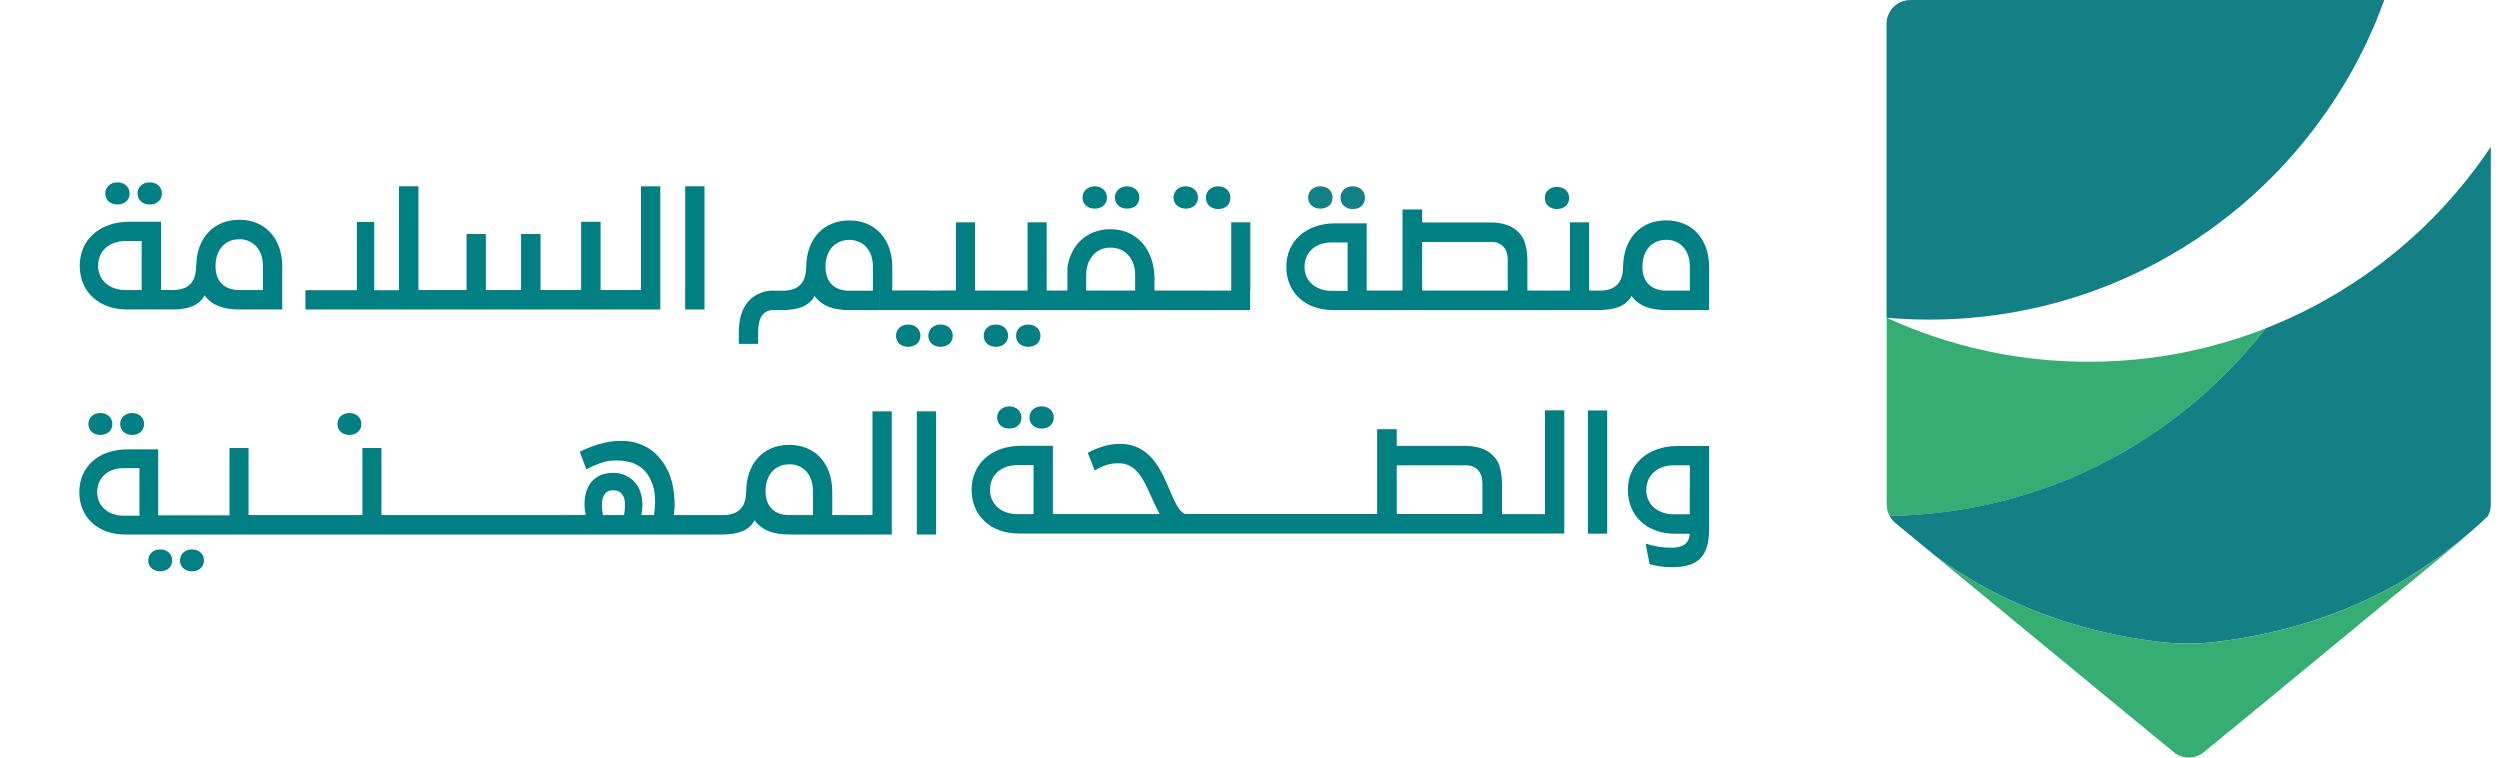
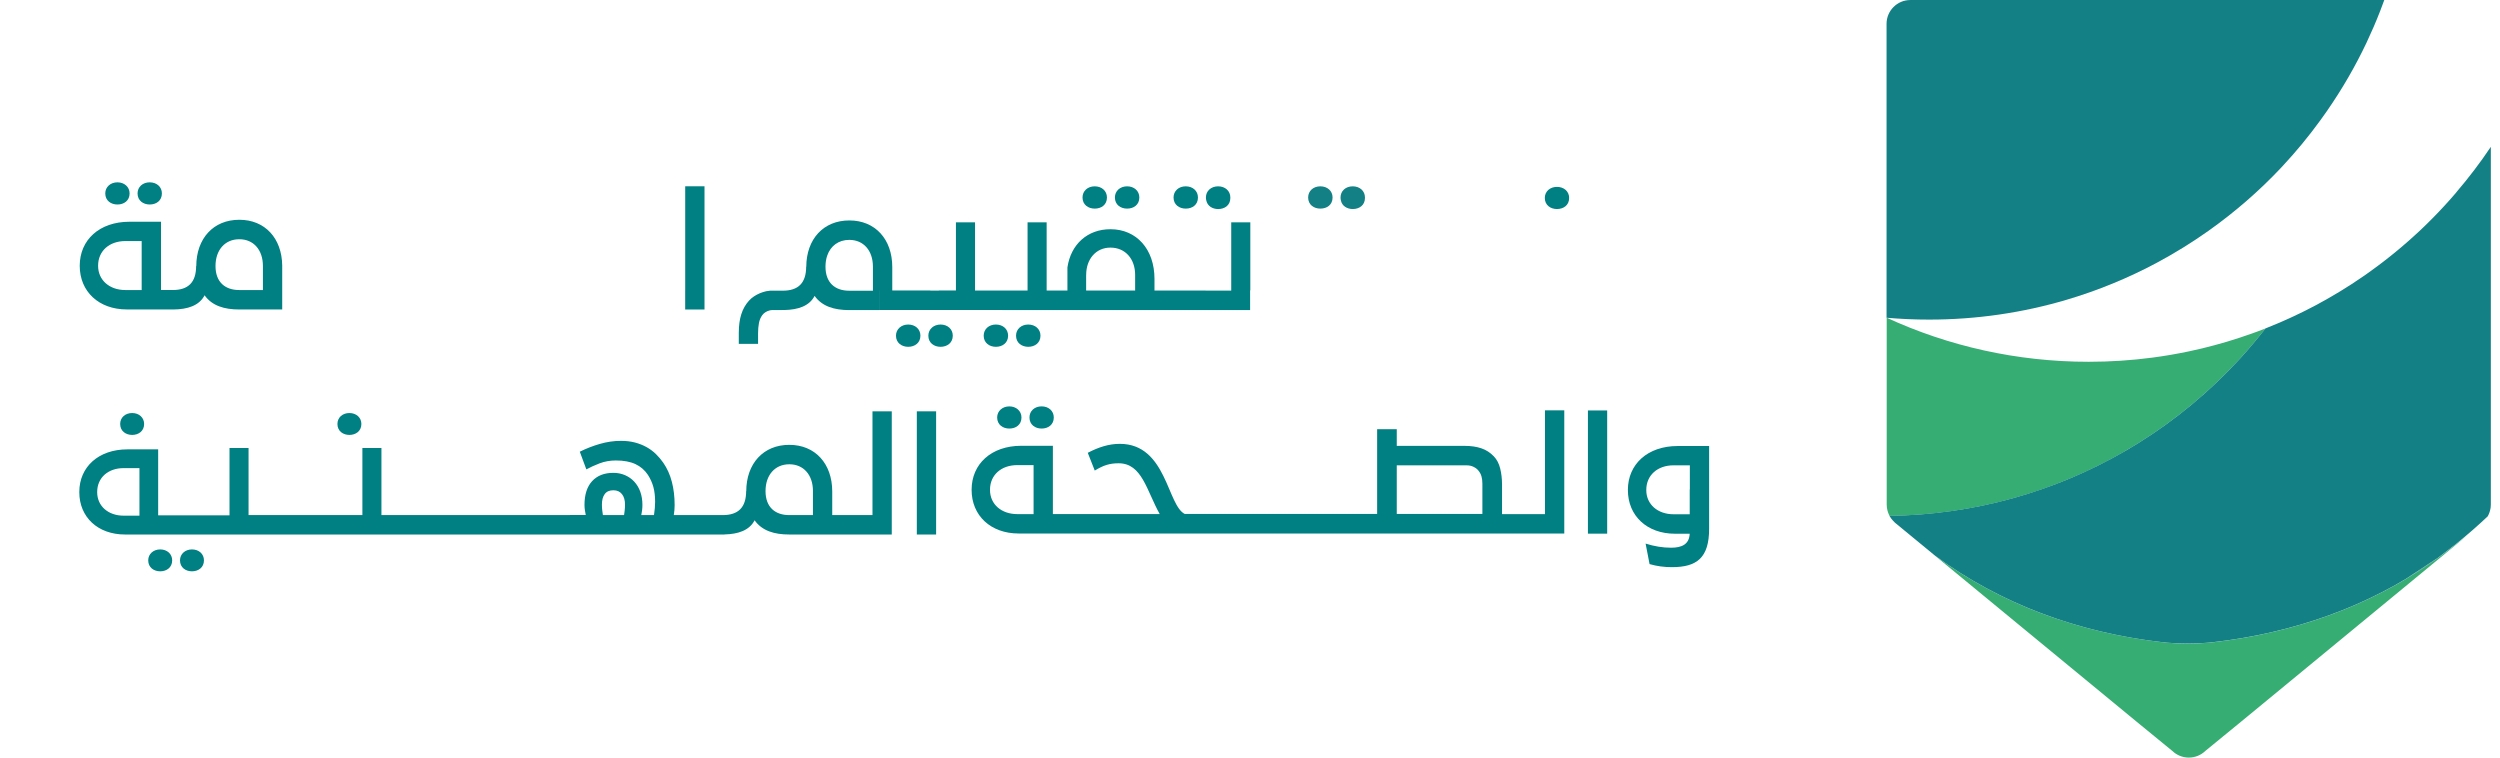
<svg xmlns="http://www.w3.org/2000/svg" width="132" height="40" viewBox="0 0 132 40" fill="none">
  <path d="M112.162 23.842C112.405 23.701 112.647 23.557 112.886 23.409C114.886 22.166 116.701 20.655 118.282 18.925C118.543 18.642 118.795 18.349 119.042 18.054C119.237 17.82 119.43 17.583 119.618 17.342C119.373 17.439 119.126 17.53 118.878 17.618C118.448 17.771 118.013 17.914 117.572 18.045C117.139 18.173 116.702 18.292 116.261 18.398C116.036 18.451 115.811 18.502 115.584 18.55C114.942 18.686 114.292 18.797 113.633 18.884C112.536 19.028 111.416 19.102 110.279 19.102C106.474 19.102 102.866 18.27 99.621 16.779C99.62 16.779 99.619 16.779 99.618 16.779V26.646C99.618 26.699 99.621 26.751 99.629 26.802C99.631 26.823 99.636 26.842 99.64 26.863C99.645 26.893 99.651 26.924 99.658 26.952C99.665 26.975 99.672 27 99.679 27.024C99.687 27.047 99.694 27.072 99.704 27.095C99.714 27.12 99.724 27.143 99.735 27.167C99.74 27.179 99.745 27.192 99.751 27.203C99.756 27.214 99.763 27.224 99.768 27.235C99.768 27.236 99.77 27.238 99.771 27.24C104.281 27.179 108.51 25.952 112.167 23.843L112.162 23.842Z" fill="#36AD73" />
  <path d="M128.752 29.438L128.756 29.436L128.748 29.441L128.739 29.447C128.648 29.512 128.557 29.578 128.464 29.642C128.453 29.649 128.443 29.657 128.432 29.666C128.222 29.812 128.01 29.956 127.796 30.095C127.723 30.143 127.649 30.188 127.575 30.234C127.432 30.324 127.289 30.415 127.145 30.503C127.109 30.525 127.072 30.546 127.035 30.567C126.982 30.598 126.93 30.629 126.878 30.66C126.746 30.736 126.615 30.815 126.483 30.889C126.386 30.942 126.289 30.994 126.191 31.046C126.064 31.115 125.937 31.186 125.807 31.253C125.807 31.253 125.807 31.253 125.806 31.253C125.704 31.306 125.601 31.355 125.498 31.406C125.45 31.429 125.402 31.453 125.355 31.477C125.276 31.517 125.197 31.556 125.118 31.595C125.013 31.645 124.905 31.692 124.799 31.74C124.679 31.795 124.559 31.851 124.438 31.905C124.431 31.908 124.425 31.911 124.417 31.914C124.308 31.963 124.198 32.007 124.089 32.053C124.033 32.076 123.979 32.099 123.923 32.121C123.85 32.152 123.778 32.182 123.704 32.212C123.592 32.257 123.478 32.298 123.366 32.342C123.344 32.35 123.321 32.359 123.298 32.368C123.192 32.408 123.087 32.449 122.979 32.489C122.961 32.495 122.942 32.501 122.925 32.507C122.828 32.542 122.731 32.575 122.634 32.608C122.506 32.653 122.378 32.699 122.248 32.742C122.248 32.742 122.247 32.742 122.245 32.742C122.235 32.746 122.226 32.748 122.214 32.752C122.107 32.786 121.999 32.82 121.892 32.853C121.887 32.854 121.882 32.855 121.877 32.858C121.751 32.898 121.625 32.937 121.498 32.975C121.385 33.009 121.272 33.039 121.158 33.07C121.152 33.072 121.146 33.074 121.141 33.075C121.117 33.081 121.094 33.088 121.07 33.095C120.962 33.126 120.853 33.157 120.743 33.185C120.622 33.217 120.5 33.246 120.377 33.277C120.245 33.31 120.112 33.343 119.978 33.374C119.859 33.401 119.737 33.427 119.616 33.453C119.613 33.453 119.61 33.455 119.606 33.456C119.594 33.458 119.581 33.461 119.568 33.464C119.447 33.49 119.326 33.517 119.205 33.542C119.08 33.567 118.954 33.59 118.828 33.613C118.694 33.637 118.558 33.663 118.422 33.687C118.355 33.698 118.288 33.708 118.222 33.719C118.161 33.729 118.101 33.739 118.041 33.747C117.909 33.768 117.777 33.789 117.645 33.808C117.64 33.808 117.636 33.809 117.631 33.81C117.542 33.823 117.452 33.834 117.362 33.846C117.323 33.851 117.284 33.856 117.246 33.861C117.138 33.874 117.032 33.891 116.924 33.903C116.896 33.907 116.866 33.909 116.838 33.911C116.807 33.915 116.776 33.92 116.745 33.923C116.708 33.926 116.67 33.928 116.633 33.931C116.577 33.936 116.522 33.941 116.465 33.945C115.816 34 115.164 34 114.515 33.941C114.485 33.939 114.452 33.936 114.422 33.934C114.384 33.93 114.347 33.929 114.309 33.925C114.273 33.921 114.239 33.915 114.203 33.911C114.167 33.908 114.131 33.904 114.095 33.9C113.987 33.888 113.879 33.872 113.77 33.857C113.637 33.84 113.502 33.823 113.37 33.804C113.226 33.783 113.084 33.761 112.94 33.737C112.808 33.716 112.676 33.697 112.545 33.673C112.402 33.648 112.261 33.621 112.119 33.594C111.989 33.569 111.858 33.546 111.73 33.519C111.588 33.49 111.448 33.458 111.307 33.426C111.179 33.398 111.05 33.37 110.923 33.34C110.783 33.306 110.644 33.27 110.504 33.235C110.378 33.203 110.252 33.172 110.127 33.138C109.988 33.1 109.849 33.059 109.711 33.02C109.587 32.984 109.464 32.949 109.342 32.912C109.203 32.87 109.067 32.825 108.93 32.78C108.809 32.741 108.688 32.704 108.567 32.663C108.43 32.616 108.295 32.566 108.159 32.518C108.058 32.481 107.957 32.446 107.855 32.408C107.838 32.402 107.821 32.396 107.803 32.39C107.775 32.379 107.748 32.368 107.719 32.357C107.612 32.315 107.506 32.273 107.4 32.231C107.308 32.195 107.217 32.158 107.125 32.122C107.101 32.112 107.076 32.103 107.052 32.092C106.916 32.035 106.782 31.976 106.647 31.917C106.536 31.869 106.425 31.822 106.315 31.771C106.222 31.729 106.131 31.685 106.039 31.64C105.996 31.619 105.953 31.599 105.91 31.578C105.9 31.574 105.889 31.569 105.879 31.564C105.782 31.518 105.685 31.474 105.588 31.425C105.456 31.36 105.327 31.291 105.196 31.222C105.189 31.219 105.184 31.215 105.178 31.213C105.078 31.161 104.977 31.11 104.877 31.056C104.731 30.978 104.588 30.894 104.444 30.813C104.355 30.762 104.265 30.714 104.178 30.662C104.013 30.566 103.85 30.465 103.688 30.364C103.623 30.324 103.557 30.287 103.493 30.245C103.267 30.101 103.043 29.954 102.824 29.804C102.777 29.772 102.732 29.738 102.685 29.706C102.515 29.588 102.343 29.468 102.175 29.344C102.17 29.341 102.165 29.337 102.159 29.333L107.167 33.457L112.816 38.108L114.696 39.647C114.922 39.865 115.229 40 115.568 40H115.572C115.911 40 116.218 39.865 116.444 39.647L118.325 38.107L118.734 37.771L124.012 33.425L127.889 30.232L130.231 28.303L129.7 28.712C129.402 28.95 129.101 29.185 128.79 29.411L128.753 29.439L128.752 29.438Z" fill="#36AD73" />
  <path d="M99.619 16.778C100.355 16.842 101.1 16.875 101.853 16.875C104.373 16.875 106.808 16.511 109.107 15.831C109.943 15.584 110.761 15.294 111.559 14.967C111.759 14.884 111.957 14.8 112.153 14.714C112.547 14.54 112.937 14.357 113.32 14.165C113.511 14.068 113.701 13.969 113.89 13.868C114.834 13.363 115.742 12.8 116.611 12.185C117.305 11.692 117.975 11.166 118.616 10.609C119.257 10.051 119.87 9.462 120.452 8.844C120.473 8.822 120.492 8.798 120.515 8.776C121.231 8.01 121.899 7.199 122.517 6.348C122.635 6.187 122.749 6.026 122.862 5.863C123.655 4.72 124.358 3.511 124.957 2.244C125.215 1.697 125.456 1.139 125.676 0.572C125.749 0.383 125.821 0.193 125.89 0.001H100.868C100.174 0.001 99.61 0.564 99.61 1.258V16.778C99.61 16.778 99.613 16.778 99.614 16.779L99.619 16.778Z" fill="#138085" />
  <path d="M99.62 16.779L99.619 16.778L99.62 16.779Z" fill="#F29323" />
  <path d="M129.696 10.155C129.302 10.616 128.893 11.063 128.468 11.494C128.242 11.724 128.012 11.949 127.778 12.169C127.308 12.61 126.823 13.033 126.321 13.438C125.819 13.843 125.302 14.23 124.771 14.597C123.973 15.148 123.142 15.653 122.283 16.112C121.423 16.57 120.533 16.98 119.618 17.34C119.431 17.581 119.237 17.818 119.042 18.051C118.795 18.348 118.543 18.639 118.282 18.923C116.701 20.652 114.886 22.164 112.886 23.406C112.648 23.554 112.407 23.699 112.162 23.84C108.505 25.948 104.277 27.175 99.766 27.236C99.771 27.245 99.775 27.255 99.778 27.263C99.782 27.269 99.787 27.276 99.792 27.282C99.817 27.322 99.843 27.362 99.871 27.399C99.887 27.421 99.906 27.441 99.924 27.462C99.939 27.478 99.954 27.494 99.969 27.51C99.99 27.531 100.008 27.553 100.03 27.573C100.035 27.579 100.04 27.587 100.049 27.594L102.157 29.329C102.33 29.458 102.506 29.58 102.682 29.702C102.727 29.734 102.773 29.769 102.82 29.8C103.041 29.951 103.265 30.098 103.49 30.241C103.554 30.282 103.621 30.32 103.685 30.361C103.847 30.461 104.01 30.562 104.174 30.658C104.262 30.71 104.352 30.758 104.441 30.809C104.584 30.89 104.727 30.973 104.873 31.052C104.973 31.107 105.075 31.157 105.175 31.209C105.181 31.212 105.186 31.215 105.192 31.218C105.323 31.286 105.453 31.355 105.585 31.421C105.681 31.47 105.778 31.514 105.874 31.56C105.884 31.565 105.895 31.57 105.905 31.575C105.948 31.596 105.991 31.615 106.035 31.636C106.126 31.681 106.217 31.725 106.31 31.767C106.42 31.818 106.532 31.864 106.642 31.913C106.777 31.972 106.912 32.032 107.048 32.088C107.071 32.098 107.096 32.108 107.12 32.118C107.212 32.155 107.303 32.191 107.395 32.227C107.501 32.269 107.607 32.312 107.715 32.353C107.743 32.364 107.77 32.375 107.799 32.386C107.816 32.392 107.833 32.398 107.851 32.404C107.952 32.442 108.053 32.477 108.154 32.514C108.29 32.564 108.425 32.613 108.562 32.66C108.682 32.701 108.803 32.739 108.924 32.778C109.061 32.822 109.197 32.868 109.336 32.91C109.458 32.947 109.581 32.981 109.705 33.017C109.843 33.057 109.982 33.097 110.121 33.136C110.246 33.169 110.373 33.201 110.498 33.233C110.638 33.269 110.776 33.305 110.917 33.338C111.044 33.369 111.173 33.396 111.301 33.425C111.442 33.456 111.583 33.488 111.724 33.517C111.853 33.543 111.983 33.568 112.113 33.593C112.255 33.62 112.397 33.647 112.539 33.672C112.67 33.695 112.802 33.715 112.934 33.736C113.078 33.759 113.221 33.782 113.364 33.803C113.498 33.821 113.631 33.838 113.764 33.856C113.909 33.874 114.052 33.894 114.198 33.91C114.271 33.919 114.344 33.926 114.417 33.932C114.448 33.935 114.48 33.937 114.511 33.94C115.159 33.993 115.811 33.994 116.46 33.943C116.516 33.94 116.571 33.935 116.628 33.93C116.696 33.924 116.764 33.916 116.833 33.909C116.97 33.893 117.105 33.875 117.241 33.858C117.279 33.853 117.319 33.848 117.357 33.843C117.447 33.832 117.537 33.821 117.626 33.807C117.631 33.807 117.635 33.806 117.64 33.805C117.772 33.786 117.904 33.764 118.036 33.745C118.097 33.735 118.158 33.725 118.218 33.716C118.285 33.706 118.351 33.695 118.418 33.684C118.554 33.66 118.689 33.635 118.825 33.61C118.951 33.586 119.077 33.564 119.201 33.539C119.324 33.515 119.444 33.489 119.565 33.462C119.577 33.459 119.591 33.457 119.603 33.453C119.607 33.453 119.609 33.452 119.613 33.451C119.734 33.425 119.855 33.399 119.975 33.371C120.108 33.341 120.24 33.307 120.374 33.274C120.496 33.244 120.618 33.215 120.74 33.183C120.849 33.154 120.958 33.123 121.067 33.092C121.09 33.086 121.114 33.08 121.137 33.073C121.143 33.071 121.15 33.069 121.155 33.068C121.268 33.036 121.382 33.006 121.494 32.973C121.622 32.936 121.746 32.895 121.874 32.855C121.879 32.854 121.883 32.853 121.888 32.85C121.996 32.817 122.103 32.784 122.211 32.749C122.221 32.745 122.231 32.743 122.242 32.739H122.244C122.374 32.696 122.502 32.65 122.631 32.606C122.729 32.572 122.825 32.539 122.921 32.505C122.94 32.498 122.958 32.492 122.976 32.486C123.083 32.448 123.188 32.406 123.294 32.365C123.317 32.356 123.339 32.348 123.362 32.339C123.475 32.296 123.588 32.254 123.701 32.209C123.774 32.18 123.847 32.149 123.919 32.119C123.974 32.096 124.029 32.074 124.085 32.05C124.195 32.004 124.305 31.96 124.414 31.912C124.421 31.909 124.427 31.906 124.435 31.902C124.556 31.849 124.675 31.793 124.795 31.738C124.902 31.689 125.009 31.641 125.114 31.592C125.194 31.554 125.272 31.514 125.351 31.475C125.399 31.451 125.448 31.428 125.495 31.403C125.597 31.352 125.701 31.303 125.802 31.25C125.802 31.25 125.802 31.25 125.803 31.25C125.933 31.183 126.059 31.113 126.188 31.044C126.284 30.992 126.383 30.941 126.478 30.887C126.611 30.813 126.742 30.733 126.873 30.657C126.926 30.626 126.978 30.595 127.031 30.564L128.734 29.444C128.734 29.444 128.745 29.437 128.751 29.432C128.762 29.423 128.773 29.415 128.784 29.406L129.694 28.707C130.266 28.247 130.82 27.767 131.352 27.262C131.358 27.252 131.361 27.241 131.368 27.23C131.374 27.219 131.38 27.209 131.385 27.198C131.391 27.185 131.395 27.173 131.401 27.162C131.412 27.138 131.422 27.115 131.432 27.09C131.441 27.067 131.448 27.043 131.455 27.02C131.463 26.996 131.471 26.973 131.476 26.948C131.484 26.919 131.489 26.889 131.495 26.859C131.499 26.84 131.504 26.82 131.506 26.799C131.512 26.747 131.516 26.695 131.516 26.642V7.753C130.955 8.591 130.345 9.392 129.691 10.155H129.696Z" fill="#138085" />
  <path d="M99.766 27.238C104.277 27.178 108.505 25.949 112.162 23.842C108.505 25.95 104.277 27.178 99.766 27.238Z" fill="#138085" />
  <path d="M119.042 18.054C119.237 17.819 119.431 17.583 119.618 17.342C119.431 17.584 119.238 17.82 119.042 18.054Z" fill="#138085" />
-   <path d="M119.618 17.341L119.616 17.343L119.618 17.341Z" fill="#138085" />
  <path d="M106.646 31.916C106.781 31.975 106.915 32.035 107.051 32.091C107.076 32.101 107.099 32.111 107.124 32.121C107.099 32.111 107.076 32.102 107.051 32.091C106.915 32.034 106.781 31.975 106.646 31.916C106.535 31.867 106.422 31.82 106.314 31.77C106.424 31.819 106.536 31.866 106.646 31.916Z" fill="#138085" />
  <path d="M122.979 32.487C122.961 32.493 122.942 32.5 122.925 32.506C122.943 32.5 122.962 32.493 122.979 32.487Z" fill="#138085" />
  <path d="M105.876 31.562C105.78 31.517 105.682 31.472 105.587 31.424C105.455 31.358 105.325 31.289 105.194 31.22C105.325 31.288 105.455 31.358 105.587 31.424C105.684 31.471 105.78 31.517 105.878 31.562H105.876Z" fill="#138085" />
  <path d="M129.699 28.711L128.789 29.41C129.098 29.184 129.4 28.95 129.699 28.711Z" fill="#138085" />
  <path d="M124.416 31.913C124.423 31.911 124.43 31.907 124.437 31.903C124.43 31.907 124.423 31.91 124.416 31.913C124.307 31.96 124.197 32.006 124.087 32.051C124.033 32.075 123.977 32.097 123.922 32.121C123.976 32.097 124.032 32.075 124.087 32.053C124.197 32.007 124.307 31.963 124.416 31.914V31.913Z" fill="#138085" />
  <path d="M119.618 33.451C119.618 33.451 119.611 33.452 119.608 33.453C119.595 33.456 119.582 33.458 119.569 33.462C119.582 33.459 119.595 33.457 119.608 33.453C119.611 33.453 119.614 33.452 119.618 33.451Z" fill="#138085" />
  <path d="M127.576 30.233C127.649 30.187 127.724 30.142 127.797 30.095C128.012 29.956 128.224 29.812 128.434 29.665C128.445 29.658 128.455 29.651 128.466 29.642C128.557 29.578 128.649 29.512 128.74 29.447L127.038 30.567C127.075 30.546 127.112 30.525 127.148 30.503C127.292 30.415 127.434 30.324 127.577 30.233H127.576Z" fill="#138085" />
  <path d="M121.159 33.069C121.159 33.069 121.147 33.073 121.142 33.074C121.119 33.08 121.095 33.086 121.072 33.094C121.095 33.088 121.119 33.081 121.142 33.074C121.148 33.073 121.155 33.07 121.159 33.069Z" fill="#138085" />
  <path d="M122.214 32.751C122.107 32.785 122 32.817 121.892 32.852C121.887 32.853 121.882 32.854 121.877 32.857C121.882 32.855 121.887 32.854 121.892 32.852C122 32.818 122.107 32.785 122.214 32.751Z" fill="#138085" />
  <path d="M125.806 31.252C125.705 31.305 125.601 31.354 125.498 31.405C125.45 31.429 125.402 31.452 125.355 31.477C125.403 31.453 125.451 31.43 125.498 31.405C125.601 31.355 125.705 31.305 125.806 31.252Z" fill="#138085" />
  <path d="M118.223 33.716C118.162 33.726 118.102 33.736 118.041 33.745C117.909 33.766 117.777 33.786 117.645 33.805C117.777 33.786 117.909 33.764 118.041 33.745C118.102 33.735 118.162 33.725 118.222 33.716H118.223Z" fill="#138085" />
  <path d="M85.953 25.869V25.878C85.953 27.232 86.956 28.181 88.44 28.181H89.216C89.191 28.743 88.798 28.919 88.236 28.919C87.795 28.919 87.354 28.848 86.888 28.702L87.097 29.785C87.498 29.898 87.867 29.946 88.277 29.946C89.584 29.946 90.242 29.464 90.242 27.917V23.55H88.576C86.996 23.55 85.952 24.507 85.952 25.869H85.953ZM89.224 25.843H89.217V27.153H88.361C87.534 27.153 86.924 26.638 86.924 25.878V25.869C86.924 25.084 87.526 24.569 88.361 24.569H89.224V25.843Z" fill="#008083" />
  <path d="M84.859 21.672H83.842V28.177H84.859V21.672Z" fill="#008083" />
  <path d="M53.293 22.628C53.637 22.628 53.934 22.427 53.934 22.043C53.934 21.698 53.653 21.457 53.293 21.457C52.932 21.457 52.65 21.698 52.65 22.043C52.65 22.428 52.955 22.628 53.293 22.628Z" fill="#008083" />
  <path d="M54.997 22.628C55.342 22.628 55.64 22.427 55.64 22.043C55.64 21.697 55.367 21.456 54.997 21.456C54.628 21.456 54.356 21.697 54.356 22.043C54.356 22.427 54.66 22.628 54.997 22.628Z" fill="#008083" />
  <path d="M81.576 27.145H79.307V25.582C79.307 25.277 79.274 24.994 79.21 24.736C79.146 24.477 79.035 24.265 78.877 24.097C78.689 23.899 78.47 23.758 78.218 23.672C77.966 23.585 77.673 23.542 77.337 23.542H73.749V22.663H72.713V27.136H62.572V27.145C61.626 26.717 61.607 23.435 59.126 23.435C58.549 23.435 58.003 23.611 57.434 23.908L57.803 24.846C58.276 24.557 58.605 24.461 59.063 24.461C60.301 24.461 60.538 25.898 61.233 27.143H55.592V23.537H53.924C52.344 23.537 51.301 24.494 51.301 25.857V25.865C51.301 27.221 52.304 28.169 53.788 28.169H82.594V21.664H81.575V27.142L81.576 27.145ZM54.573 27.145H53.708C52.881 27.145 52.272 26.63 52.272 25.868V25.859C52.272 25.073 52.874 24.558 53.708 24.558H54.573V27.145ZM78.27 27.136H73.749V24.57H77.441C77.575 24.57 77.697 24.597 77.807 24.651C77.918 24.705 78.006 24.775 78.07 24.859C78.139 24.943 78.19 25.04 78.222 25.151C78.254 25.262 78.27 25.392 78.27 25.539V27.137V27.136Z" fill="#008083" />
  <path d="M8.459 29.009C8.103 29.009 7.826 29.247 7.826 29.587C7.826 29.967 8.128 30.166 8.459 30.166C8.79 30.166 9.091 29.968 9.091 29.587C9.091 29.248 8.822 29.009 8.459 29.009Z" fill="#008083" />
  <path d="M6.345 22.386C6.345 22.765 6.646 22.964 6.978 22.964C7.309 22.964 7.61 22.767 7.61 22.386C7.61 22.047 7.341 21.808 6.978 21.808C6.614 21.808 6.345 22.045 6.345 22.386Z" fill="#008083" />
-   <path d="M4.667 22.386C4.667 22.765 4.969 22.964 5.3 22.964C5.631 22.964 5.932 22.767 5.932 22.386C5.932 22.047 5.663 21.808 5.3 21.808C4.937 21.808 4.667 22.045 4.667 22.386Z" fill="#008083" />
  <path d="M49.427 21.718H48.408V28.223H49.427V21.718Z" fill="#008083" />
  <path d="M17.816 22.386C17.816 22.765 18.117 22.964 18.448 22.964C18.779 22.964 19.081 22.767 19.081 22.386C19.081 22.047 18.811 21.808 18.448 21.808C18.085 21.808 17.816 22.045 17.816 22.386Z" fill="#008083" />
  <path d="M46.066 27.197H43.942V25.949C43.942 24.475 43.035 23.488 41.68 23.488H41.671C40.31 23.488 39.404 24.471 39.402 25.942L39.397 25.921C39.397 26.804 38.971 27.197 38.161 27.197H36.284V27.194H35.577C35.607 27.014 35.621 26.84 35.621 26.672C35.621 26.226 35.572 25.816 35.474 25.44C35.377 25.065 35.225 24.729 35.019 24.43C34.906 24.268 34.776 24.116 34.632 23.974C34.487 23.832 34.323 23.71 34.139 23.608C33.955 23.505 33.75 23.424 33.525 23.364C33.3 23.305 33.052 23.277 32.783 23.277C32.414 23.277 32.045 23.331 31.672 23.438C31.299 23.546 30.947 23.684 30.613 23.85L30.959 24.783C31.156 24.676 31.387 24.57 31.653 24.467C31.92 24.365 32.208 24.313 32.517 24.313C32.933 24.313 33.278 24.377 33.55 24.504C33.822 24.631 34.041 24.82 34.208 25.07C34.34 25.276 34.438 25.491 34.499 25.717C34.56 25.943 34.59 26.202 34.59 26.496C34.59 26.599 34.585 26.71 34.575 26.827C34.565 26.945 34.55 27.067 34.531 27.194H33.861C33.876 27.126 33.889 27.042 33.902 26.945C33.914 26.847 33.92 26.751 33.92 26.658C33.92 26.404 33.882 26.172 33.807 25.963C33.731 25.754 33.624 25.576 33.487 25.429C33.35 25.282 33.187 25.169 32.998 25.087C32.809 25.007 32.605 24.966 32.383 24.966C31.908 24.966 31.535 25.112 31.265 25.403C30.996 25.695 30.861 26.115 30.861 26.664C30.861 26.757 30.869 26.852 30.884 26.947C30.899 27.042 30.913 27.125 30.928 27.193H30.091V27.195H20.14V23.656H19.134V27.195H13.124V23.656H12.118V27.21H9.128H8.351V23.726H6.733C5.2 23.726 4.187 24.655 4.187 25.978V25.986C4.187 27.302 5.16 28.222 6.601 28.222H36.281H38.259V28.218C38.962 28.202 39.565 28.012 39.843 27.471C40.234 28.024 40.878 28.222 41.671 28.222H47.085V21.717H46.067V27.195L46.066 27.197ZM7.363 27.227H6.524C5.722 27.227 5.131 26.727 5.131 25.988V25.979C5.131 25.217 5.714 24.717 6.524 24.717H7.363V27.227ZM32.984 26.948C32.972 27.044 32.961 27.126 32.951 27.194H31.833C31.823 27.126 31.812 27.044 31.799 26.948C31.787 26.853 31.781 26.751 31.781 26.643C31.781 26.409 31.829 26.223 31.928 26.089C32.025 25.954 32.178 25.886 32.383 25.886C32.589 25.886 32.732 25.954 32.839 26.089C32.947 26.223 33.001 26.409 33.001 26.643C33.001 26.751 32.995 26.853 32.983 26.948H32.984ZM42.924 27.197H41.671C40.925 27.197 40.42 26.776 40.42 25.933V25.926C40.42 25.076 40.925 24.514 41.671 24.514H41.68C42.426 24.514 42.924 25.075 42.924 25.926V27.198V27.197Z" fill="#008083" />
  <path d="M10.136 29.009C9.781 29.009 9.504 29.247 9.504 29.587C9.504 29.967 9.805 30.166 10.136 30.166C10.467 30.166 10.769 29.968 10.769 29.587C10.769 29.248 10.5 29.009 10.136 29.009Z" fill="#008083" />
  <path d="M6.697 16.341H9.156C9.887 16.334 10.517 16.148 10.802 15.591C11.195 16.144 11.838 16.341 12.632 16.341H14.901V14.021C14.883 12.571 13.982 11.604 12.641 11.604H12.632C11.271 11.604 10.365 12.587 10.363 14.059L10.356 14.039C10.356 14.92 9.93 15.313 9.12 15.313H8.501V11.708H6.833C5.253 11.708 4.21 12.665 4.21 14.027V14.036C4.21 15.392 5.213 16.339 6.697 16.339V16.341ZM11.379 14.043C11.379 13.194 11.884 12.632 12.631 12.632H12.639C13.386 12.632 13.882 13.194 13.882 14.043V15.314H12.631C11.884 15.314 11.379 14.893 11.379 14.051V14.043ZM5.18 14.029C5.18 13.243 5.782 12.728 6.616 12.728H7.48V15.314H6.616C5.789 15.314 5.18 14.799 5.18 14.037V14.029Z" fill="#008083" />
  <path d="M6.201 10.798C6.545 10.798 6.843 10.596 6.843 10.212C6.843 9.868 6.562 9.627 6.201 9.627C5.839 9.627 5.558 9.868 5.558 10.212C5.558 10.598 5.863 10.798 6.201 10.798Z" fill="#008083" />
  <path d="M7.905 10.798C8.25 10.798 8.548 10.596 8.548 10.212C8.548 9.868 8.275 9.627 7.905 9.627C7.536 9.627 7.263 9.868 7.263 10.212C7.263 10.598 7.568 10.798 7.905 10.798Z" fill="#008083" />
-   <path d="M19.759 16.342H21.066H22.094H22.634H23.198H24.634H25.12H31.065H32.371H34.864V15.03V9.836H33.845V15.314H32.371H31.71V11.709H30.683V15.314H28.54V12.355H27.513V15.314H25.653V12.355H24.634V15.314H22.094V9.836H21.067V15.323H19.759V11.719H18.842V15.323H16.127V16.342H18.842H19.759Z" fill="#008083" />
  <path d="M37.198 9.836H36.179V15.314H36.178V16.342H37.198V9.836Z" fill="#008083" />
  <path d="M82.208 11.037C82.554 11.037 82.851 10.836 82.851 10.452C82.851 10.106 82.578 9.867 82.208 9.867C81.839 9.867 81.566 10.107 81.566 10.452C81.566 10.836 81.871 11.037 82.208 11.037Z" fill="#008083" />
-   <path d="M87.98 11.635H87.972C86.61 11.635 85.705 12.618 85.701 14.089L85.696 14.068C85.696 14.951 85.27 15.344 84.461 15.344H83.918V15.342C83.918 15.342 83.909 15.337 83.904 15.333V11.739H82.895V15.344H81.559L81.532 15.339H80.646V13.787C80.646 13.48 80.614 13.199 80.549 12.94C80.485 12.68 80.374 12.468 80.216 12.3C80.028 12.102 79.809 11.96 79.557 11.875C79.305 11.789 79.013 11.745 78.677 11.745H75.088V11.061H74.052V15.34H73.485L72.951 15.342H72.159V11.792H70.511C68.949 11.792 67.918 12.738 67.918 14.086V14.094C67.918 15.434 68.909 16.372 70.376 16.372H74.251H79.431H81.558L83.892 16.37H84.56V16.367C85.263 16.351 85.865 16.16 86.143 15.621C86.535 16.174 87.179 16.37 87.972 16.37H90.242V14.095C90.242 12.621 89.336 11.634 87.98 11.634V11.635ZM71.153 15.358H70.298C69.48 15.358 68.879 14.849 68.879 14.095V14.087C68.879 13.31 69.473 12.801 70.298 12.801H71.153V15.358ZM75.088 15.34V12.774H78.78C78.914 12.774 79.036 12.801 79.146 12.855C79.257 12.91 79.345 12.979 79.409 13.063C79.478 13.147 79.529 13.245 79.561 13.356C79.593 13.467 79.609 13.597 79.609 13.743V15.34H79.433H75.088ZM89.224 15.345H87.972C87.226 15.345 86.72 14.924 86.72 14.081V14.073C86.72 13.224 87.226 12.662 87.972 12.662H87.98C88.727 12.662 89.224 13.222 89.224 14.073V15.345Z" fill="#008083" />
  <path d="M52.916 16.373H63.671L66.006 16.372V15.328C66.006 15.328 66.013 15.332 66.017 15.334V11.74H65.009V15.345H63.672L63.645 15.34H60.957V14.726C60.957 13.147 59.999 12.103 58.637 12.103H58.628C57.422 12.103 56.54 12.897 56.36 14.118V15.339H55.263V11.74H54.255V15.339H51.481V15.333V11.739H50.473V15.338H49.566L49.594 15.343H49.137L49.109 15.338H47.112V14.1C47.112 12.626 46.205 11.639 44.85 11.639H44.841C43.48 11.639 42.574 12.622 42.571 14.093L42.566 14.072C42.566 14.955 42.139 15.348 41.33 15.348H40.732H40.66C40.595 15.354 40.527 15.363 40.454 15.377C40.343 15.402 40.233 15.437 40.123 15.482C40.014 15.528 39.909 15.584 39.811 15.649C39.712 15.714 39.623 15.791 39.545 15.877C39.361 16.081 39.225 16.321 39.139 16.596C39.051 16.873 39.008 17.199 39.008 17.577V18.157H40.026V17.592C40.026 17.403 40.042 17.226 40.072 17.061C40.103 16.896 40.161 16.758 40.243 16.647C40.339 16.514 40.479 16.427 40.659 16.384L40.749 16.373L41.402 16.369H41.428C42.131 16.353 42.733 16.164 43.011 15.623C43.403 16.176 44.047 16.373 44.84 16.373H46.432V15.34H46.434V16.367H47.009H47.466H49.593H50.791H52.917L52.916 16.373ZM57.35 14.51C57.35 13.684 57.865 13.074 58.626 13.074H58.634C59.42 13.074 59.935 13.675 59.935 14.51V15.34H57.348V14.51H57.35ZM46.09 15.35H44.837C44.091 15.35 43.586 14.929 43.586 14.085V14.078C43.586 13.864 43.618 13.669 43.677 13.496C43.855 12.981 44.279 12.666 44.837 12.666H44.846C45.592 12.666 46.09 13.227 46.09 14.078V15.35Z" fill="#008083" />
  <path d="M64.32 11.038C64.666 11.038 64.962 10.836 64.962 10.452C64.962 10.447 64.962 10.444 64.961 10.44C64.961 10.435 64.962 10.431 64.962 10.428C64.962 10.08 64.688 9.838 64.317 9.838C63.947 9.838 63.672 10.08 63.672 10.428C63.672 10.482 63.68 10.533 63.691 10.579C63.75 10.881 64.022 11.038 64.32 11.038Z" fill="#008083" />
  <path d="M62.608 11.015C62.955 11.015 63.252 10.814 63.252 10.428C63.252 10.08 62.978 9.838 62.608 9.838C62.237 9.838 61.963 10.08 61.963 10.428C61.963 10.814 62.269 11.015 62.608 11.015Z" fill="#008083" />
  <path d="M59.512 11.015C59.859 11.015 60.157 10.814 60.157 10.428C60.157 10.08 59.882 9.838 59.512 9.838C59.141 9.838 58.867 10.08 58.867 10.428C58.867 10.814 59.173 11.015 59.512 11.015Z" fill="#008083" />
  <path d="M57.802 11.015C58.149 11.015 58.447 10.814 58.447 10.428C58.447 10.08 58.172 9.838 57.802 9.838C57.431 9.838 57.157 10.08 57.157 10.428C57.157 10.814 57.463 11.015 57.802 11.015Z" fill="#008083" />
  <path d="M54.937 17.724C54.937 17.377 54.663 17.135 54.292 17.135C53.922 17.135 53.647 17.377 53.647 17.724C53.647 18.11 53.954 18.312 54.292 18.312C54.631 18.312 54.937 18.11 54.937 17.724Z" fill="#008083" />
  <path d="M53.228 17.724C53.228 17.377 52.954 17.135 52.584 17.135C52.213 17.135 51.939 17.377 51.939 17.724C51.939 18.11 52.245 18.312 52.584 18.312C52.922 18.312 53.228 18.11 53.228 17.724Z" fill="#008083" />
  <path d="M49.662 17.135C49.3 17.135 49.017 17.377 49.017 17.724C49.017 18.11 49.323 18.312 49.662 18.312C50 18.312 50.307 18.11 50.307 17.724C50.307 17.377 50.032 17.135 49.662 17.135Z" fill="#008083" />
  <path d="M47.953 17.135C47.591 17.135 47.308 17.377 47.308 17.724C47.308 18.11 47.615 18.312 47.953 18.312C48.292 18.312 48.598 18.11 48.598 17.724C48.598 17.377 48.324 17.135 47.953 17.135Z" fill="#008083" />
  <path d="M71.427 11.037C71.773 11.037 72.07 10.836 72.07 10.452C72.07 10.447 72.07 10.443 72.068 10.44C72.068 10.435 72.07 10.431 72.07 10.427C72.07 10.08 71.795 9.838 71.425 9.838C71.054 9.838 70.78 10.08 70.78 10.427C70.78 10.482 70.787 10.532 70.798 10.579C70.858 10.88 71.129 11.037 71.427 11.037Z" fill="#138085" />
  <path d="M69.715 11.015C70.062 11.015 70.36 10.814 70.36 10.427C70.36 10.08 70.086 9.838 69.715 9.838C69.344 9.838 69.07 10.08 69.07 10.427C69.07 10.814 69.376 11.015 69.715 11.015Z" fill="#138085" />
</svg>